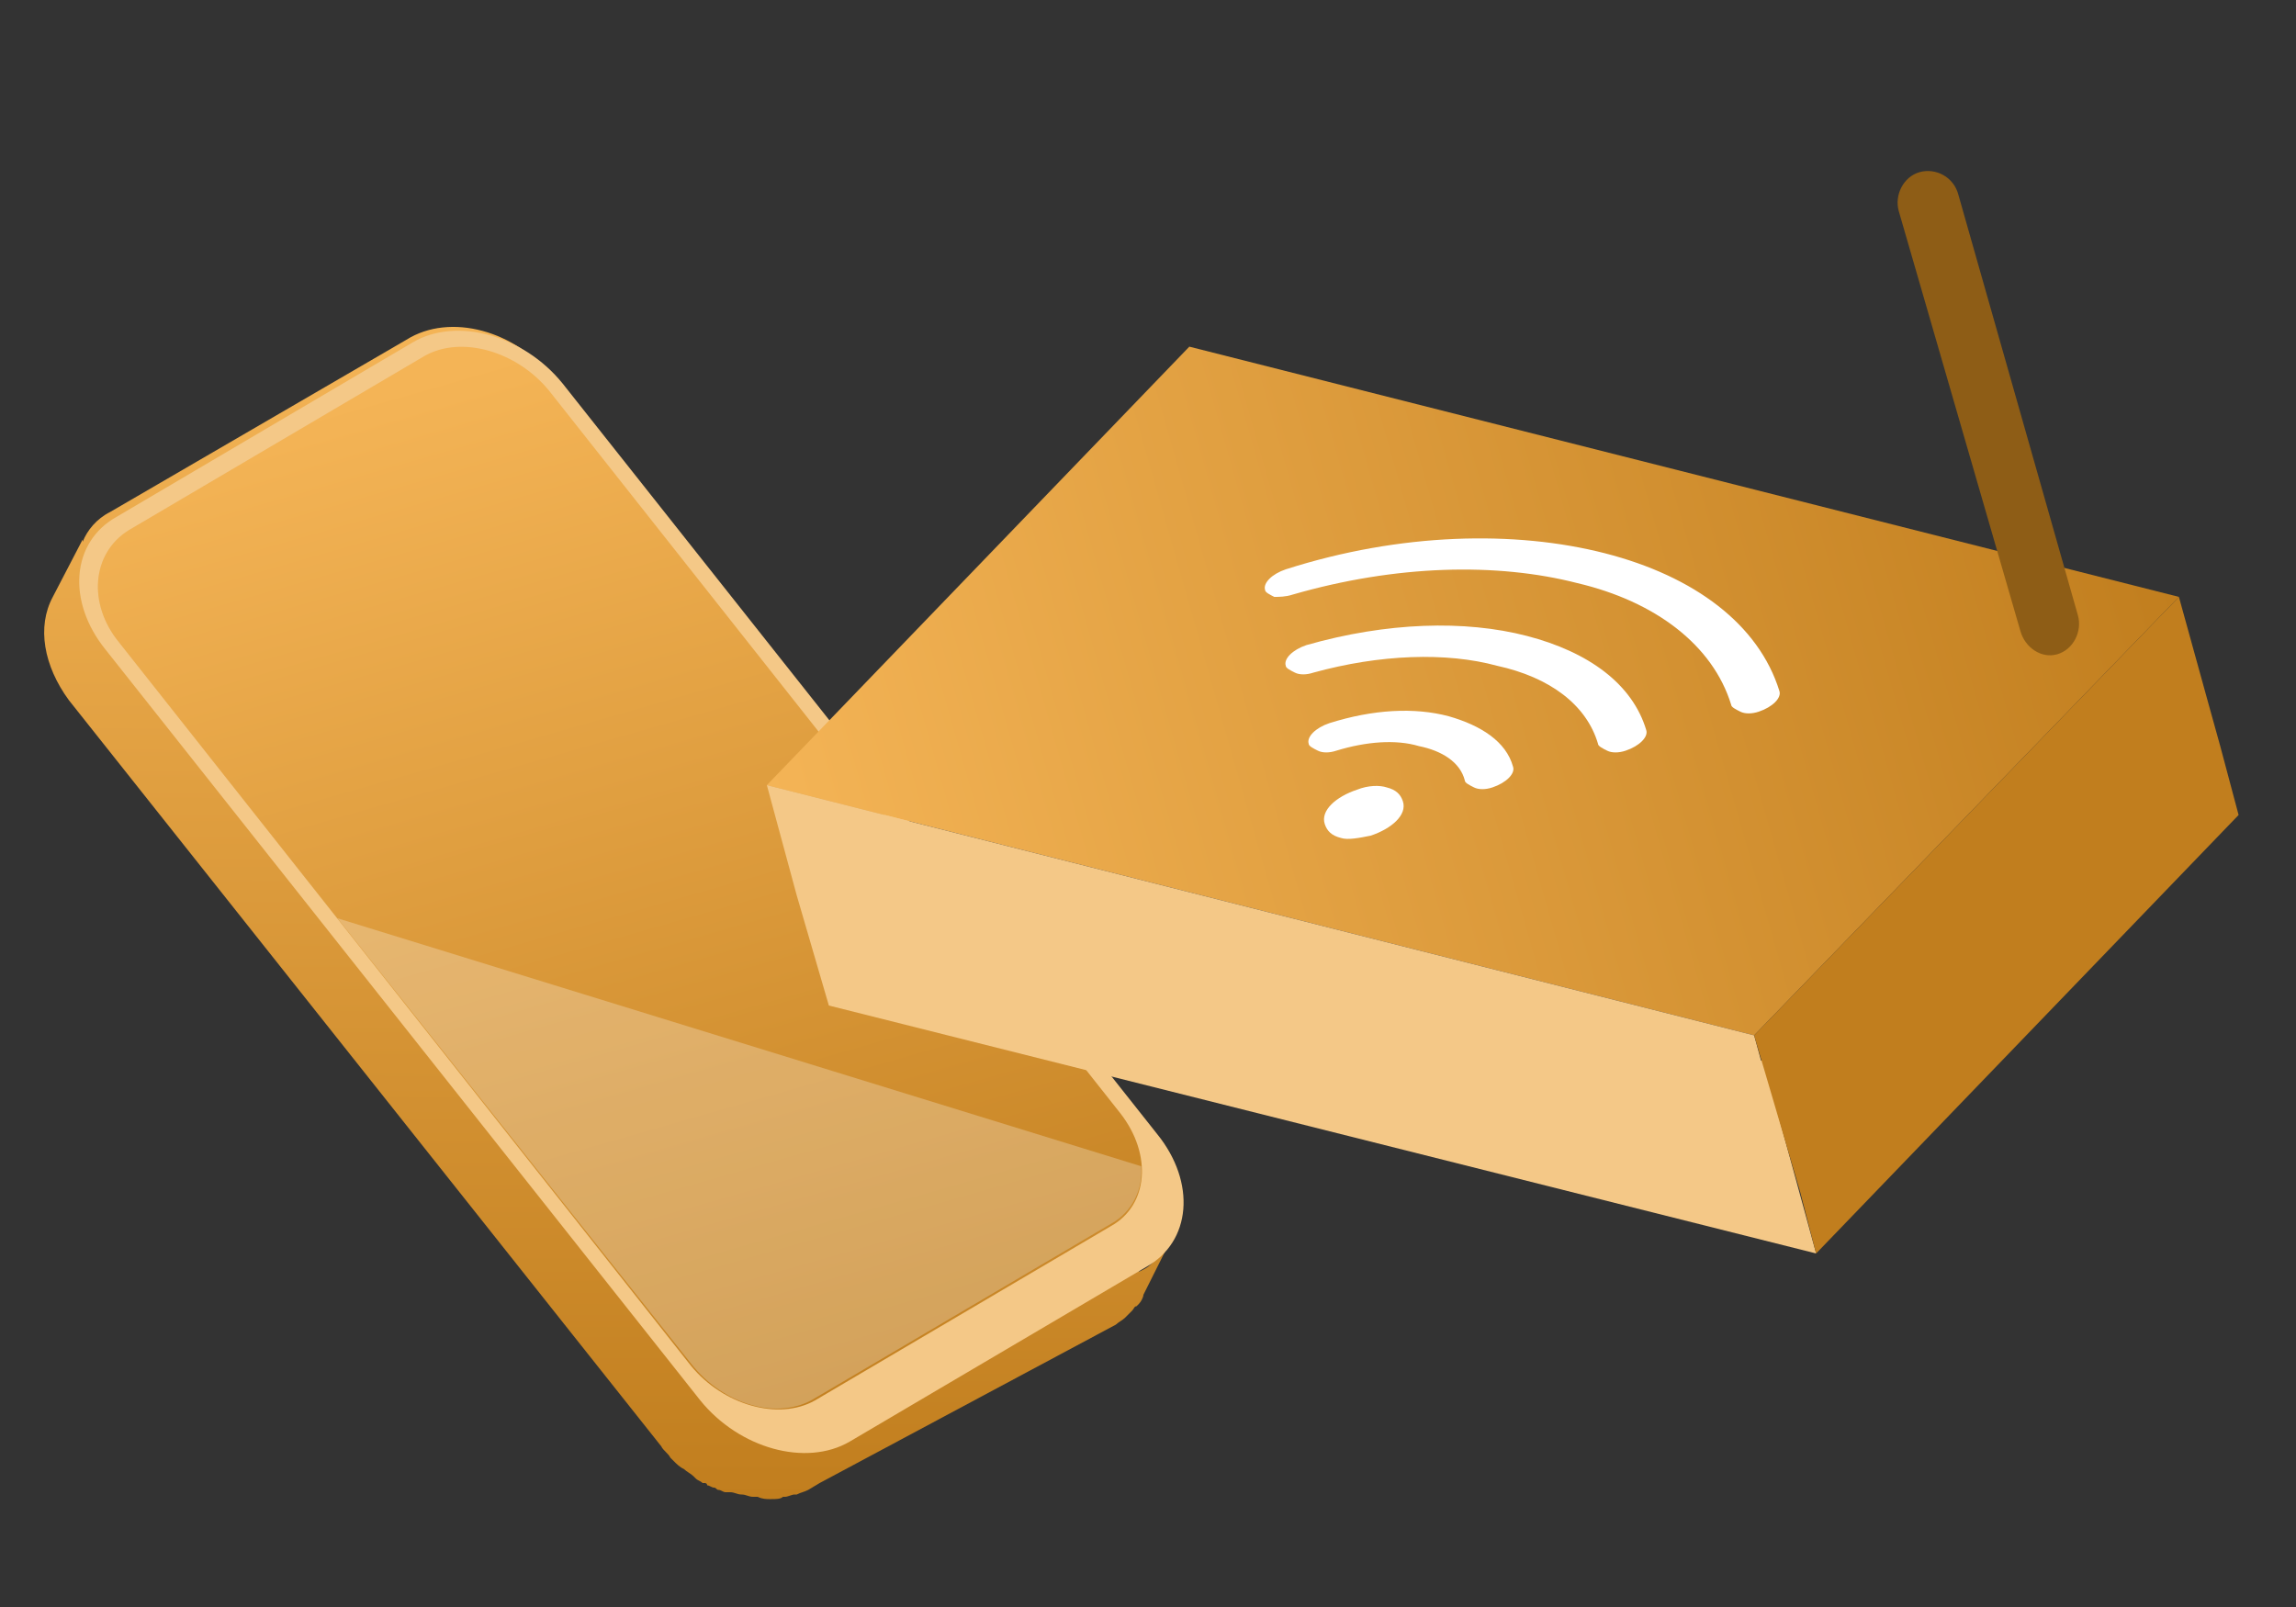
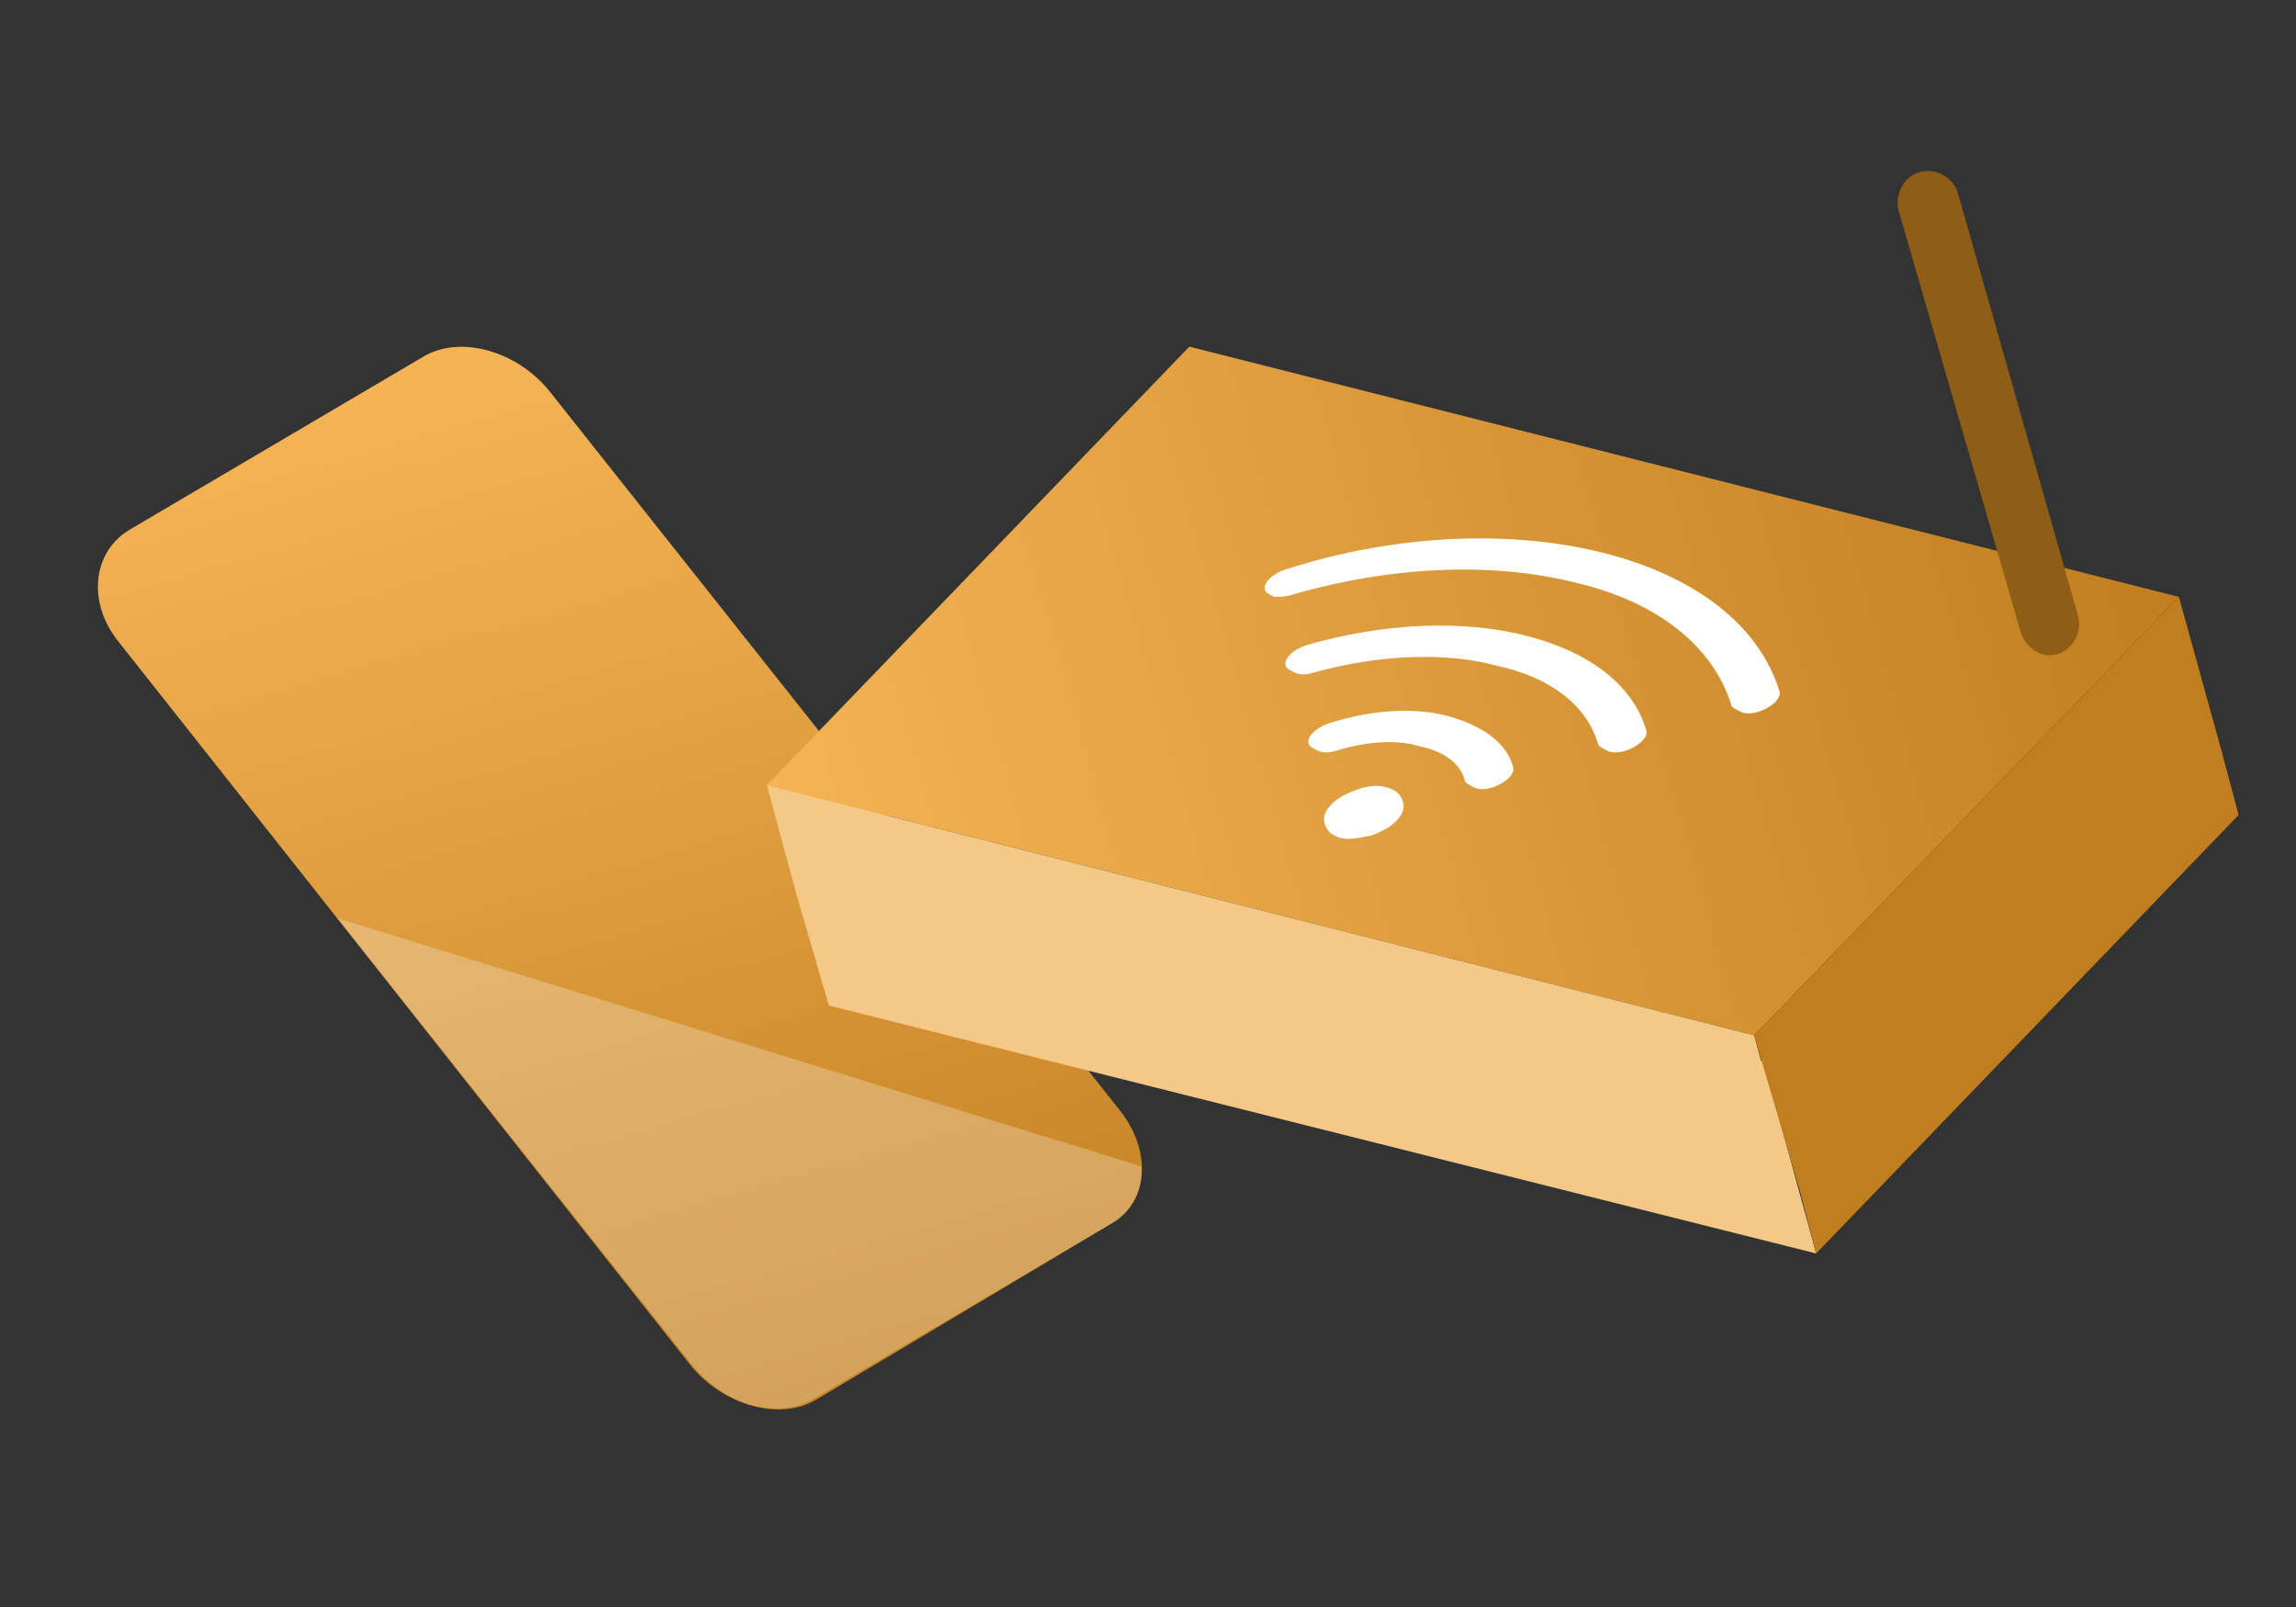
<svg xmlns="http://www.w3.org/2000/svg" viewBox="0 0 100 70">
  <rect x="0" y="0" width="100" height="70" fill="#333333" stroke="none" />
  <linearGradient id="a" gradientUnits="userSpaceOnUse" x1="751.51" y1="1083.91" x2="802.54" y2="1083.91" gradientTransform="scale(-1) rotate(-89.87 -187.91 924.77)">
    <stop offset="0" stop-color="#f4b456" />
    <stop offset="1" stop-color="#c17e1e" />
  </linearGradient>
-   <path fill="url(#a)" d="M33.5 65.3h.1c.2 0 .4 0 .5-.1h.1c.1 0 .3-.1.4-.1h.1c.2-.1.3-.1.5-.2l.5-.3 12.9-6.9c.1-.1.3-.2.4-.3l.1-.1.2-.2c.1-.1.1-.2.2-.2l.1-.1c.1-.1.2-.3.2-.4L51 54c-.1.1-.1.3-.2.4l-.1.1c-.1.1-.1.2-.2.2l-.2.2-.1.1c-.1.1-.2.2-.4.3l-.2.1.9-1.8v.1c.7-1.3.5-3.1-.7-4.6L24.1 16.5c-1.6-2.1-4.5-2.9-6.4-1.7L4.8 22.3c-.6.3-1 .8-1.2 1.3v-.1L2.3 26c-.7 1.3-.4 3 .7 4.5L28.8 63c.1.2.3.3.4.5l.1.1c.2.2.3.3.5.4.1.1.3.2.4.3l.1.1c.1.1.2.1.3.2h.1s.1 0 .1.1c.1 0 .2.1.3.1.1 0 .1.1.2.1s.2.1.3.1h.2c.2 0 .3.1.5.1s.3.1.5.1h.2c.2.1.4.1.5.1z" />
  <linearGradient id="b" gradientUnits="userSpaceOnUse" x1="753.17" y1="1089.92" x2="801.66" y2="1075.89" gradientTransform="scale(-1) rotate(-89.87 -187.91 924.77)">
    <stop offset="0" stop-color="#f4b456" />
    <stop offset="1" stop-color="#c17e1e" />
  </linearGradient>
  <path fill="url(#b)" d="M48.4 53.3c1.6-.9 1.8-3.1.4-4.9L23.9 17c-1.4-1.7-3.8-2.4-5.4-1.5L5.6 23.1c-1.6 1-1.8 3.2-.4 4.9l24.9 31.5c1.4 1.7 3.8 2.4 5.4 1.5l12.9-7.7z" />
-   <path fill="#F4C887" d="M37 62.8c-1.9 1.1-4.8.3-6.5-1.8L4.6 28.3c-1.7-2.1-1.5-4.7.5-5.8L18 14.9c1.9-1.1 4.8-.3 6.5 1.8l25.9 32.7c1.7 2.1 1.5 4.7-.5 5.8L37 62.8zM23.9 17c-1.4-1.7-3.8-2.4-5.4-1.5L5.6 23.1c-1.6 1-1.8 3.2-.4 4.9l24.9 31.5c1.4 1.7 3.8 2.4 5.4 1.5l12.9-7.6c1.6-.9 1.8-3.1.4-4.9L23.9 17z" />
  <path fill="#FFF" fill-opacity=".26" d="M35.5 60.9l12.9-7.6c.9-.5 1.4-1.5 1.3-2.5L14.7 40l15.4 19.4c1.4 1.8 3.8 2.5 5.4 1.5z" />
  <linearGradient id="c" gradientUnits="userSpaceOnUse" x1="92.73" y1="-257.76" x2="154.13" y2="-257.76" gradientTransform="rotate(-15.89 1125.04 98.66)">
    <stop offset="0" stop-color="#f4b456" />
    <stop offset="1" stop-color="#c17e1e" />
  </linearGradient>
  <path fill="url(#c)" d="M94.9 26L76.4 45.1l-43-10.9 18.4-19.1z" />
  <path fill="#8E5D16" d="M89.6 28.5c.7-.2 1.1-1 .9-1.7L85.3 8.5c-.2-.8-1-1.2-1.7-1-.7.2-1.1 1-.9 1.7L88 27.5c.2.7.9 1.2 1.6 1z" />
  <path fill="#F4C887" d="M79.1 54.6l-2.3-8.4h-.1l-.3-1.1-43-10.9 1.3 4.8 1.4 4.8z" />
  <path fill="#C17E1E" d="M97.5 35.5l-.8-3-.5-1.8-1.3-4.7-18.5 19.1 2 6.8.7 2.7z" />
  <path fill="#FFF" d="M69.9 24.1c3.9 1 6.7 3.1 7.6 6 .1.3-.3.7-.9.9-.3.1-.6.1-.8 0-.2-.1-.4-.2-.4-.3-.8-2.6-3.3-4.5-6.7-5.3-3.5-.9-7.9-.8-12.4.5-.3.1-.6.1-.8.1-.2-.1-.4-.2-.4-.3-.1-.3.3-.7.9-.9 5-1.6 10-1.7 13.9-.7zM63.1 31.2c1.4.4 2.5 1.1 2.8 2.2.1.3-.3.7-.9.9-.3.1-.6.1-.8 0-.2-.1-.4-.2-.4-.3-.2-.8-1-1.3-2-1.5-1-.3-2.3-.2-3.6.2-.3.1-.6.1-.8 0-.2-.1-.4-.2-.4-.3-.1-.3.3-.7.9-.9 1.9-.6 3.7-.7 5.2-.3zM60.4 34.3c.4.1.6.3.7.6.2.6-.5 1.2-1.4 1.5-.5.1-1 .2-1.3.1-.4-.1-.6-.3-.7-.6-.2-.6.5-1.2 1.4-1.5.5-.2 1-.2 1.3-.1z" />
  <path fill="#FFF" d="M66.5 27.7c2.7.7 4.6 2.1 5.2 4.1.1.3-.3.7-.9.9-.3.1-.6.1-.8 0-.2-.1-.4-.2-.4-.3-.5-1.7-2.1-2.9-4.4-3.4-2.2-.6-5.1-.5-8 .3-.3.1-.6.1-.8 0-.2-.1-.4-.2-.4-.3-.1-.3.3-.7.9-.9 3.5-1 6.9-1.1 9.6-.4z" />
</svg>